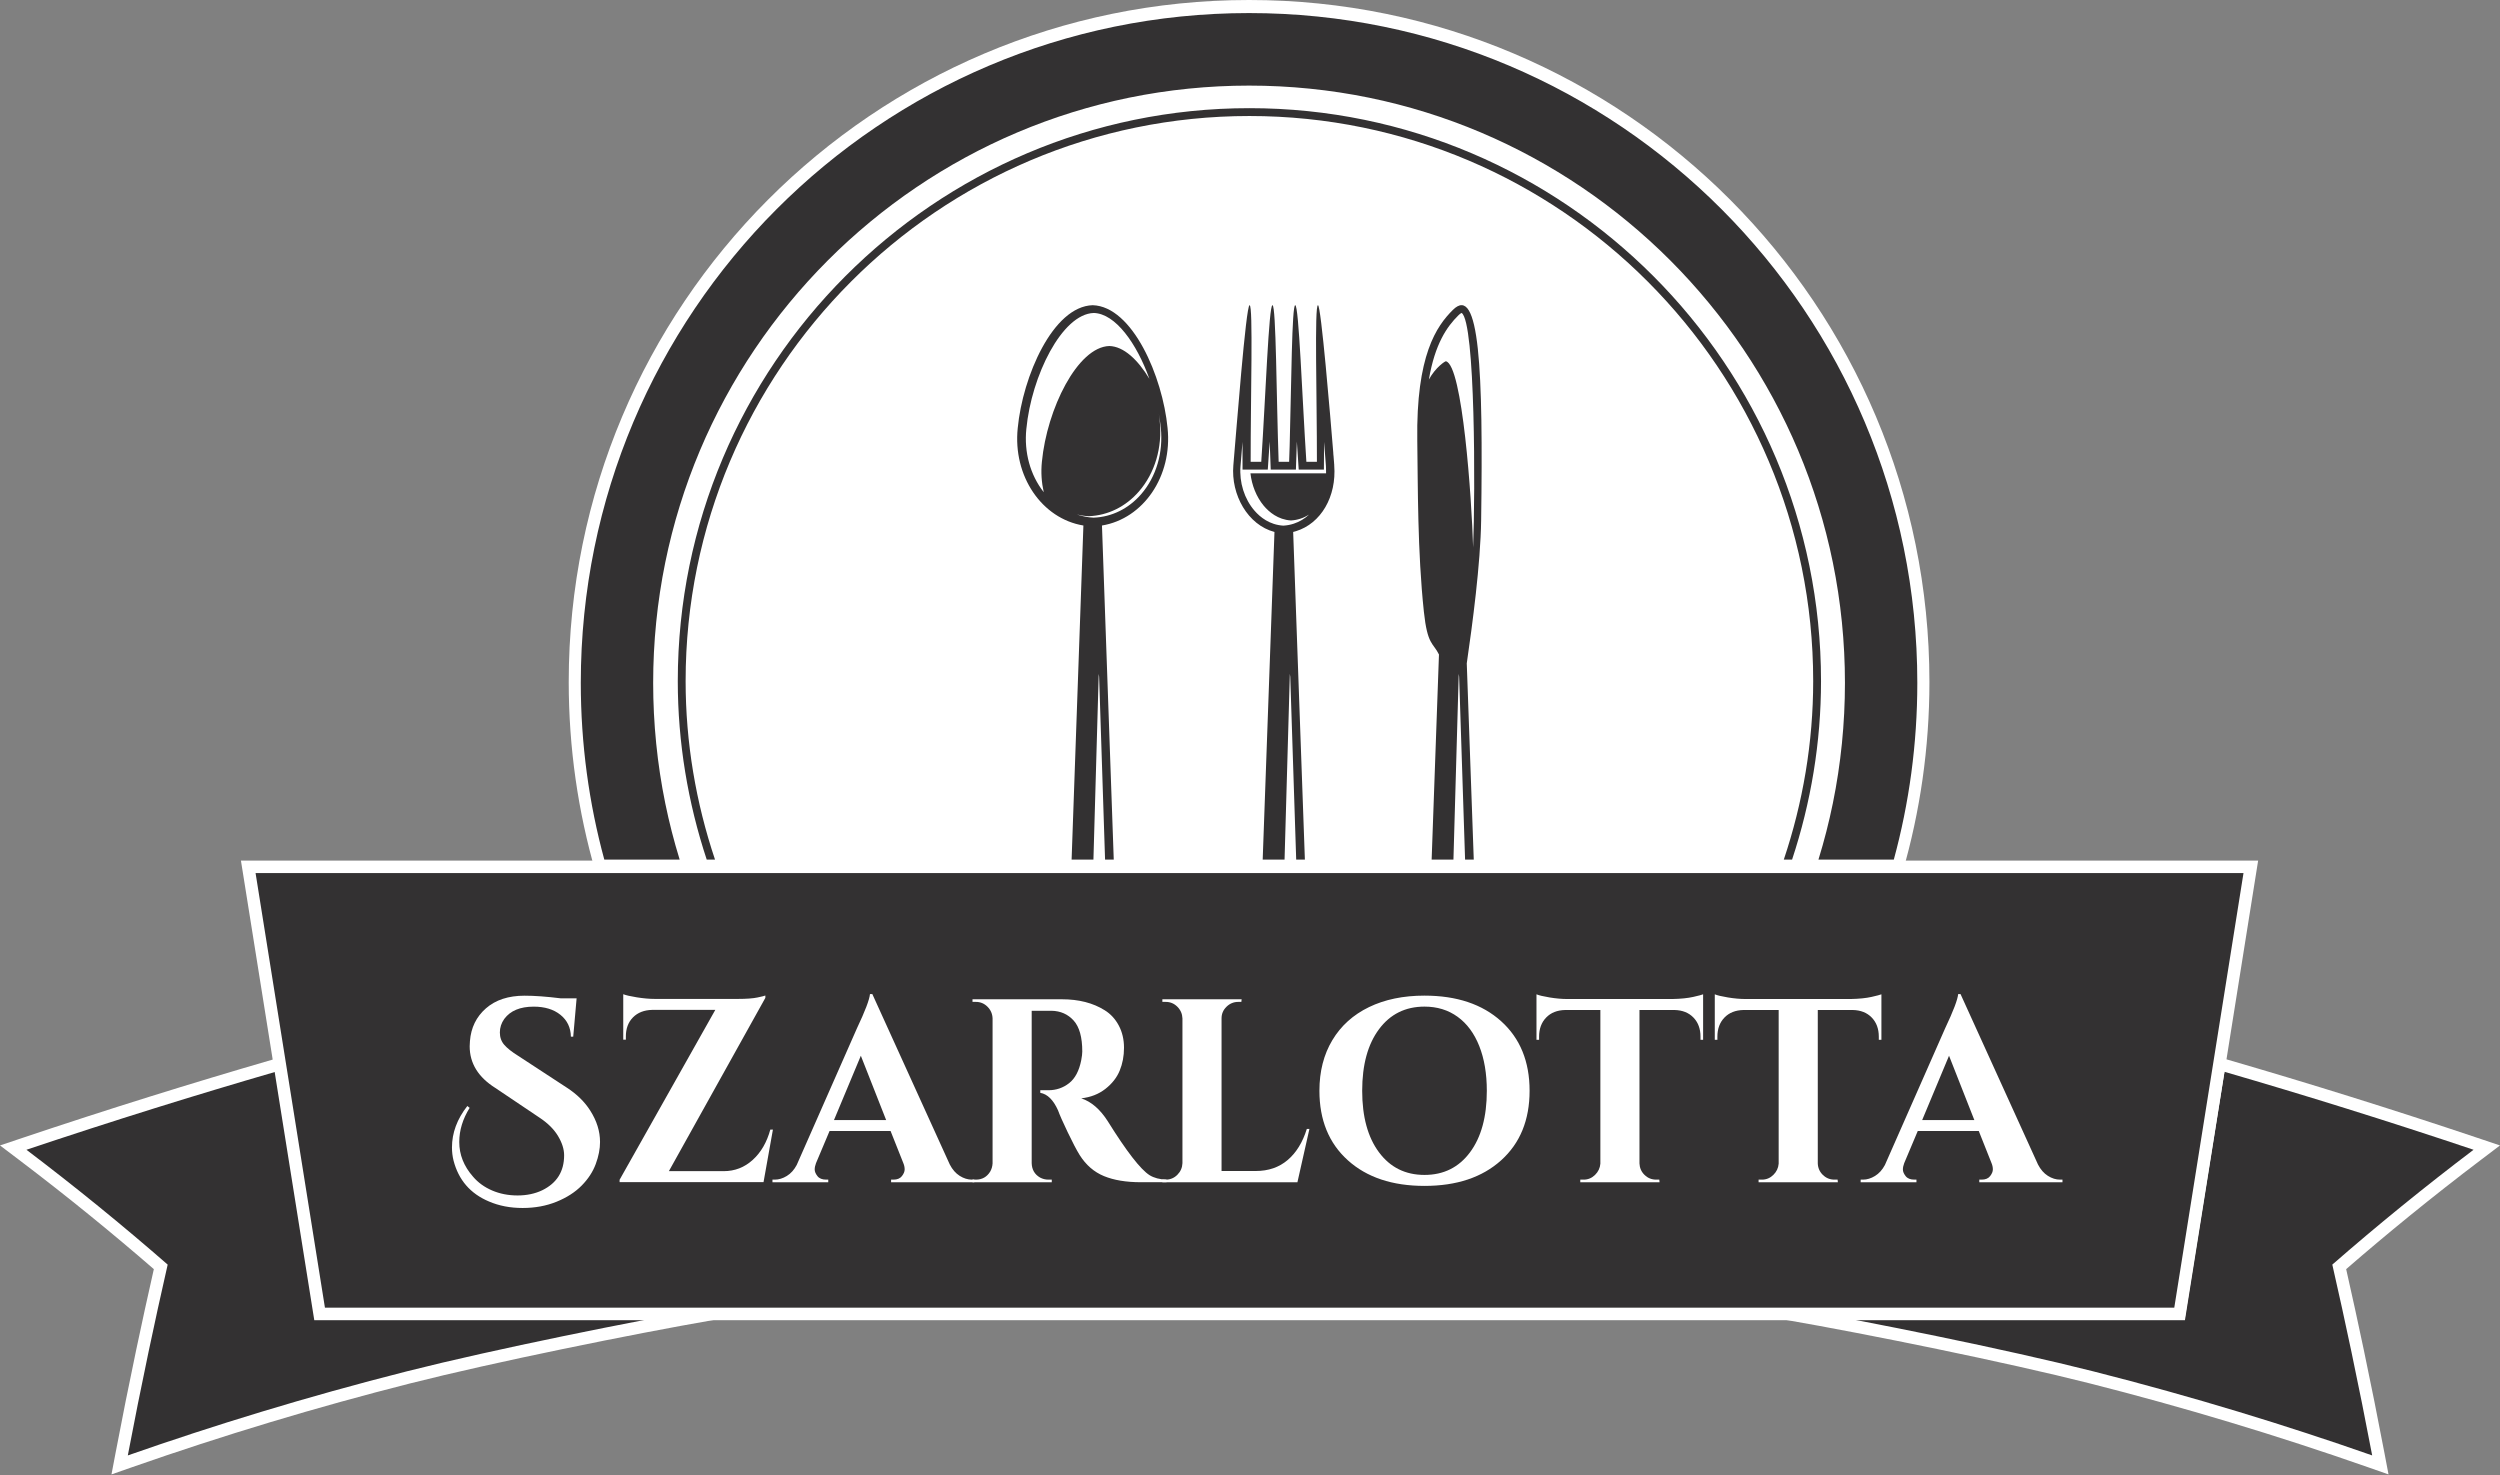
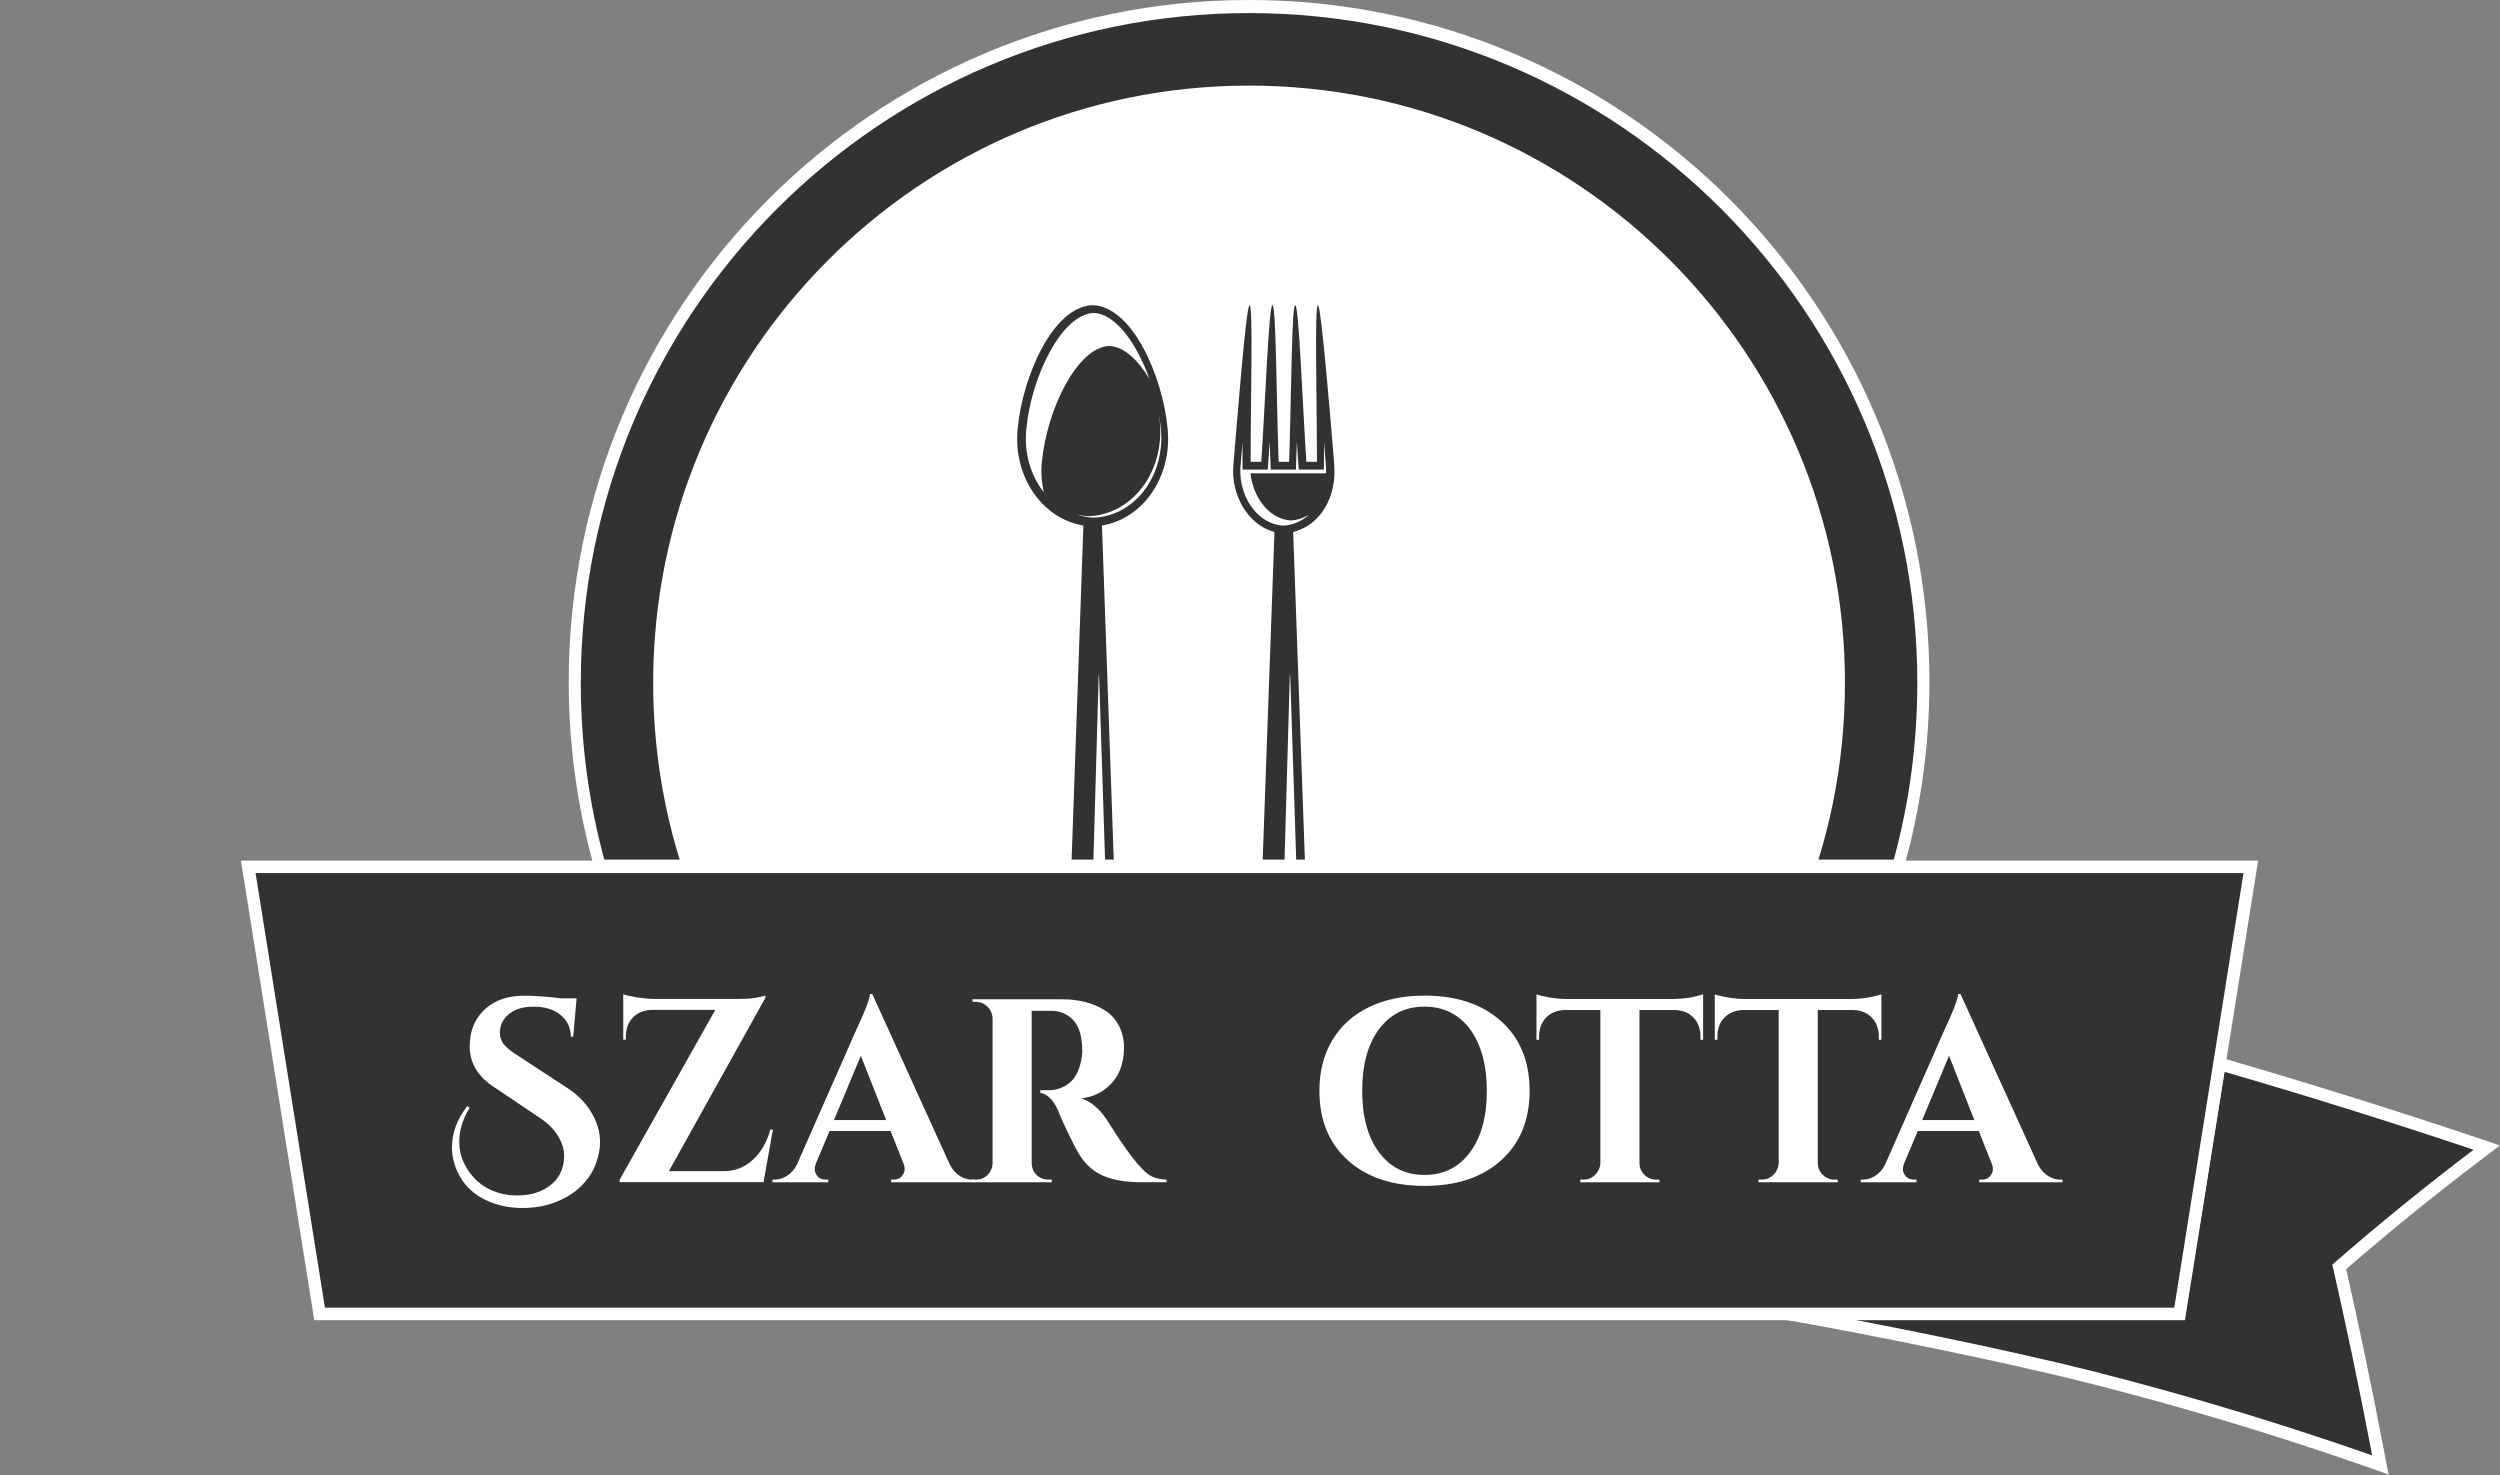
<svg xmlns="http://www.w3.org/2000/svg" width="366" height="216" viewBox="0 0 366 216" fill="none">
  <rect x="0" y="0" width="366" height="216" fill="#808080" stroke="none" />
-   <path d="M17.813 212.902C18.77 207.87 19.79 202.776 20.845 197.763C21.705 193.679 22.61 189.545 23.536 185.469C20.361 182.71 17.104 179.97 13.847 177.32C10.402 174.519 6.861 171.739 3.32 169.058L1.936 168.01L3.581 167.457C9.768 165.379 16.063 163.339 22.291 161.394C28.176 159.556 34.161 157.751 40.081 156.032L41.074 155.743L46.931 192.131C55.058 192.106 65.251 191.711 75.119 191.329C85.322 190.934 95.873 190.525 104.157 190.525L104.312 192.345C92.419 194.406 72.026 198.547 59.819 201.643C46.103 205.121 32.373 209.258 19.014 213.939L17.517 214.464L17.813 212.902Z" fill="#333132" />
-   <path d="M40.335 156.912L46.151 193.049C62.684 193.049 87.624 191.442 104.156 191.442C92.797 193.411 72.293 197.535 59.594 200.755C44.795 204.508 31.145 208.719 18.711 213.075C19.672 208.024 20.681 202.983 21.739 197.953C22.64 193.674 23.576 189.402 24.548 185.139C21.321 182.324 17.946 179.476 14.422 176.609C10.85 173.704 7.328 170.945 3.871 168.327C10.081 166.242 16.311 164.223 22.561 162.27C28.467 160.425 34.391 158.64 40.334 156.914M41.812 154.574L39.826 155.151C33.901 156.872 27.909 158.678 22.018 160.518C15.784 162.465 9.483 164.507 3.291 166.587L0 167.692L2.768 169.788C6.3 172.463 9.834 175.236 13.27 178.031C16.379 180.56 19.487 183.17 22.522 185.802C21.637 189.708 20.773 193.663 19.95 197.573C18.893 202.592 17.872 207.692 16.915 212.731L16.321 215.855L19.315 214.806C32.649 210.134 46.353 206.004 60.043 202.532C72.23 199.441 92.592 195.307 104.468 193.248L104.156 189.608C95.855 189.608 85.295 190.017 75.083 190.413C65.537 190.783 55.686 191.165 47.709 191.211L42.141 156.621L41.811 154.574L41.812 154.574Z" fill="white" />
  <path d="M346.986 213.94C333.626 209.259 319.897 205.122 306.181 201.643C293.974 198.547 273.581 194.406 261.688 192.345L261.843 190.525C270.127 190.525 280.678 190.934 290.881 191.33C300.749 191.712 310.942 192.107 319.069 192.131L324.926 155.744L325.919 156.033C331.838 157.752 337.824 159.556 343.709 161.394C349.936 163.34 356.231 165.38 362.419 167.458L364.064 168.01L362.68 169.058C359.14 171.738 355.599 174.519 352.153 177.321C348.895 179.971 345.637 182.712 342.464 185.47C343.39 189.544 344.294 193.678 345.155 197.763C346.209 202.775 347.229 207.869 348.187 212.903L348.483 214.465L346.986 213.94Z" fill="#333132" />
  <path d="M325.664 156.912C331.607 158.639 337.532 160.424 343.437 162.269C349.688 164.221 355.918 166.24 362.128 168.326C358.671 170.944 355.149 173.702 351.576 176.607C348.052 179.474 344.677 182.322 341.45 185.137C342.422 189.401 343.359 193.672 344.259 197.951C345.318 202.982 346.327 208.023 347.287 213.073C334.854 208.717 321.203 204.506 306.404 200.753C293.706 197.533 273.202 193.409 261.842 191.441C278.375 191.441 303.314 193.047 319.847 193.047L325.664 156.911M324.188 154.574L323.859 156.62L318.291 191.21C310.313 191.164 300.462 190.782 290.916 190.412C280.704 190.017 270.144 189.607 261.843 189.607L261.531 193.247C273.408 195.306 293.77 199.44 305.956 202.531C319.647 206.003 333.349 210.132 346.684 214.805L349.678 215.854L349.085 212.73C348.127 207.691 347.105 202.591 346.049 197.573C345.226 193.662 344.363 189.707 343.478 185.801C346.513 183.169 349.62 180.56 352.73 178.03C356.166 175.235 359.699 172.461 363.231 169.787L365.999 167.691L362.709 166.586C356.516 164.506 350.215 162.464 343.981 160.517C338.089 158.676 332.098 156.871 326.173 155.15L324.187 154.573L324.188 154.574Z" fill="white" />
  <path d="M278.547 127.657C281.098 118.826 282.468 109.491 282.468 99.836C282.467 44.698 237.873 0 182.864 0C127.855 0 83.261 44.698 83.261 99.836C83.261 109.491 84.63 118.826 87.182 127.657H278.547Z" fill="white" />
  <path d="M46.79 192.358L36.344 126.904H329.52L319.094 192.358H46.79Z" fill="#333132" />
  <path d="M328.447 127.821L318.314 191.441H47.57L37.416 127.821H328.447ZM330.592 125.988H35.272L35.611 128.111L45.764 191.731L46.011 193.275H319.875L320.121 191.73L330.254 128.11L330.592 125.988H330.592Z" fill="white" />
  <path d="M68.759 162.186C67.743 163.816 67.236 165.483 67.236 167.188C67.236 169.046 67.908 170.739 69.255 172.267C69.991 173.131 70.924 173.806 72.054 174.29C73.184 174.773 74.422 175.015 75.769 175.015C77.116 175.015 78.321 174.761 79.388 174.252C81.521 173.208 82.588 171.503 82.588 169.136C82.588 168.245 82.289 167.303 81.693 166.31C81.096 165.318 80.2 164.427 79.007 163.638L72.531 159.285C70.018 157.708 68.761 155.672 68.761 153.176C68.761 152.922 68.773 152.668 68.799 152.413C68.951 150.453 69.732 148.856 71.141 147.621C72.551 146.387 74.436 145.769 76.798 145.769C78.245 145.769 79.998 145.897 82.055 146.151H84.416L83.921 151.764H83.578C83.552 150.44 83.044 149.378 82.054 148.575C81.064 147.774 79.755 147.373 78.131 147.373C76.15 147.373 74.715 147.971 73.827 149.168C73.394 149.779 73.179 150.44 73.179 151.153C73.179 151.866 73.394 152.47 73.827 152.967C74.258 153.464 74.944 154.005 75.884 154.59L83.007 159.248C84.454 160.19 85.584 161.297 86.397 162.57C87.362 164.072 87.845 165.612 87.845 167.19C87.845 168.208 87.635 169.284 87.216 170.416C86.797 171.549 86.111 172.599 85.159 173.566C84.207 174.533 82.981 175.323 81.482 175.933C79.984 176.544 78.327 176.849 76.511 176.849C74.695 176.849 73.051 176.53 71.578 175.895C68.861 174.75 67.133 172.752 66.397 169.9C66.245 169.289 66.168 168.654 66.168 167.991C66.168 165.853 66.917 163.83 68.416 161.92L68.759 162.188V162.186Z" fill="white" />
  <path d="M91.243 145.552C91.624 145.705 92.292 145.859 93.246 146.012C94.201 146.164 95.072 146.241 95.862 146.241H108.04C109.287 146.241 110.241 146.17 110.903 146.03C111.564 145.89 111.946 145.795 112.048 145.743V146.087L97.924 171.457H105.941C107.569 171.457 108.988 170.908 110.197 169.811C111.406 168.715 112.264 167.235 112.774 165.372H113.156L111.782 173.063H90.709V172.719L104.72 147.847H95.481C94.311 147.873 93.375 148.236 92.675 148.937C91.975 149.639 91.626 150.576 91.626 151.749V152.208H91.244V145.55L91.243 145.552Z" fill="white" />
  <path d="M142.29 172.698H142.634V173.081H130.456V172.698H130.8C131.359 172.698 131.773 172.526 132.041 172.182C132.308 171.837 132.442 171.512 132.442 171.206C132.442 170.9 132.378 170.594 132.251 170.288L130.381 165.581H121.447L119.462 170.288C119.335 170.619 119.272 170.932 119.272 171.225C119.272 171.518 119.405 171.837 119.673 172.182C119.94 172.526 120.366 172.698 120.952 172.698H121.257V173.081H113.088V172.698H113.432C114.017 172.698 114.602 172.52 115.188 172.162C115.773 171.806 116.256 171.27 116.638 170.556L125.457 150.543C126.653 148.018 127.289 146.347 127.365 145.531H127.709L139.047 170.479C139.429 171.22 139.912 171.774 140.498 172.144C141.083 172.514 141.681 172.699 142.292 172.699L142.29 172.698ZM122.096 163.973H129.731L126.028 154.56L122.096 163.973Z" fill="white" />
  <path d="M152.795 147.979H151.039V170.287C151.064 171.231 151.471 171.933 152.261 172.392C152.643 172.597 153.05 172.698 153.483 172.698H153.979V173.081H142.374V172.698H142.87C143.786 172.698 144.486 172.303 144.97 171.512C145.173 171.155 145.288 170.759 145.313 170.325V149.088C145.288 148.425 145.04 147.857 144.569 147.385C144.098 146.914 143.531 146.677 142.87 146.677H142.374V146.294H155.468C157.936 146.294 160.023 146.83 161.729 147.901C162.594 148.436 163.281 149.183 163.79 150.139C164.299 151.096 164.554 152.181 164.554 153.392C164.554 154.603 164.344 155.72 163.924 156.74C163.504 157.76 162.804 158.653 161.824 159.418C160.844 160.184 159.667 160.643 158.293 160.796C159.768 161.281 161.066 162.402 162.187 164.163C164.936 168.576 166.971 171.203 168.295 172.045C168.956 172.453 169.783 172.67 170.776 172.695V173.078H167.035C164.871 173.078 163.064 172.778 161.614 172.179C160.163 171.58 158.979 170.552 158.063 169.098C157.605 168.359 157.02 167.242 156.307 165.75C155.594 164.258 155.123 163.193 154.895 162.555C154.208 161.025 153.342 160.17 152.299 159.991V159.609H153.482C154.628 159.609 155.639 159.264 156.517 158.576C157.396 157.887 157.987 156.765 158.293 155.209C158.394 154.673 158.445 154.252 158.445 153.946C158.445 151.855 158.025 150.343 157.185 149.411C156.345 148.48 155.264 148.002 153.94 147.977H152.795L152.795 147.979Z" fill="white" />
-   <path d="M170.666 172.698C171.328 172.698 171.894 172.463 172.365 171.99C172.835 171.519 173.084 170.951 173.11 170.287V149.089C173.084 148.426 172.836 147.858 172.365 147.386C171.894 146.915 171.328 146.678 170.666 146.678H170.17V146.295H181.775L181.737 146.678H181.278C180.616 146.678 180.044 146.914 179.56 147.386C179.076 147.858 178.835 148.426 178.835 149.089V171.435H183.836C185.693 171.435 187.253 170.9 188.512 169.829C189.772 168.757 190.707 167.24 191.318 165.275H191.7L189.943 173.081H170.169V172.698H170.665H170.666Z" fill="white" />
  <path d="M208.547 145.76C213.256 145.76 216.997 147.01 219.771 149.51C222.545 152.01 223.932 155.403 223.932 159.688C223.932 163.973 222.545 167.366 219.771 169.866C216.997 172.367 213.256 173.616 208.547 173.616C203.839 173.616 200.097 172.366 197.324 169.866C194.549 167.366 193.163 163.973 193.163 159.688C193.163 156.856 193.792 154.388 195.052 152.284C196.312 150.179 198.1 148.566 200.416 147.443C202.732 146.321 205.442 145.759 208.547 145.759V145.76ZM201.886 168.699C203.527 170.906 205.747 172.009 208.547 172.009C211.348 172.009 213.567 170.906 215.209 168.699C216.851 166.493 217.671 163.49 217.671 159.688C217.671 157.188 217.302 155.007 216.565 153.145C215.826 151.283 214.77 149.854 213.396 148.86C212.022 147.865 210.405 147.368 208.547 147.368C205.748 147.368 203.527 148.471 201.886 150.677C200.244 152.884 199.424 155.888 199.424 159.689C199.424 163.49 200.244 166.494 201.886 168.7V168.699Z" fill="white" />
  <path d="M240.019 147.864V170.325C240.044 170.989 240.292 171.55 240.764 172.009C241.234 172.468 241.8 172.698 242.463 172.698H242.921L242.959 173.081H231.354V172.698H231.85C232.486 172.698 233.039 172.469 233.511 172.009C233.981 171.55 234.242 171.001 234.294 170.363V147.864H229.141C227.97 147.89 227.041 148.26 226.354 148.973C225.667 149.688 225.323 150.619 225.323 151.767V152.226H224.941V145.567C225.297 145.72 225.94 145.874 226.869 146.027C227.797 146.179 228.656 146.256 229.446 146.256H244.831C246.078 146.231 247.096 146.128 247.885 145.949C248.674 145.771 249.157 145.643 249.336 145.567V152.225H248.954V151.766C248.954 150.617 248.61 149.687 247.923 148.973C247.237 148.259 246.307 147.888 245.137 147.863H240.021L240.019 147.864Z" fill="white" />
  <path d="M266.123 147.864V170.325C266.148 170.989 266.396 171.55 266.868 172.009C267.338 172.468 267.904 172.698 268.567 172.698H269.025L269.063 173.081H257.457V172.698H257.953C258.589 172.698 259.142 172.469 259.614 172.009C260.084 171.55 260.345 171.001 260.397 170.363V147.864H255.244C254.073 147.89 253.144 148.26 252.457 148.973C251.77 149.688 251.426 150.619 251.426 151.767V152.226H251.044V145.567C251.4 145.72 252.043 145.874 252.972 146.027C253.901 146.179 254.76 146.256 255.549 146.256H270.934C272.18 146.231 273.199 146.128 273.988 145.949C274.777 145.771 275.26 145.643 275.439 145.567V152.225H275.057V151.766C275.057 150.617 274.713 149.687 274.026 148.973C273.34 148.259 272.41 147.888 271.24 147.863H266.124L266.123 147.864Z" fill="white" />
  <path d="M301.602 172.698H301.946V173.081H289.768V172.698H290.112C290.671 172.698 291.085 172.526 291.353 172.182C291.62 171.837 291.754 171.512 291.754 171.206C291.754 170.9 291.69 170.594 291.563 170.288L289.693 165.581H280.759L278.774 170.288C278.647 170.619 278.584 170.932 278.584 171.225C278.584 171.518 278.717 171.837 278.985 172.182C279.252 172.526 279.678 172.698 280.264 172.698H280.569V173.081H272.4V172.698H272.744C273.33 172.698 273.914 172.52 274.5 172.162C275.085 171.806 275.568 171.27 275.95 170.556L284.769 150.543C285.965 148.018 286.601 146.347 286.677 145.531H287.021L298.359 170.479C298.741 171.22 299.224 171.774 299.81 172.144C300.395 172.514 300.993 172.699 301.604 172.699L301.602 172.698ZM281.407 163.973H289.042L285.339 154.56L281.407 163.973Z" fill="white" />
  <path d="M182.861 1.913C128.83 1.913 85.028 45.817 85.028 99.974C85.028 108.928 86.227 117.602 88.47 125.844H99.503C98.667 123.133 97.962 120.382 97.395 117.608C96.219 111.847 95.623 105.914 95.623 99.974C95.623 94.034 96.219 88.101 97.395 82.34C98.54 76.731 100.249 71.213 102.474 65.941C104.66 60.761 107.365 55.766 110.516 51.091C113.638 46.459 117.224 42.103 121.175 38.143C125.125 34.183 129.472 30.589 134.093 27.459C138.756 24.302 143.74 21.589 148.908 19.399C154.168 17.169 159.673 15.456 165.269 14.308C171.017 13.13 176.936 12.532 182.862 12.532C188.788 12.532 194.707 13.13 200.455 14.308C206.051 15.456 211.556 17.169 216.816 19.399C221.983 21.589 226.967 24.302 231.631 27.459C236.252 30.588 240.598 34.183 244.549 38.143C248.5 42.103 252.085 46.459 255.208 51.091C258.358 55.766 261.064 60.761 263.25 65.941C265.474 71.213 267.183 76.731 268.328 82.34C269.504 88.101 270.1 94.034 270.1 99.974C270.1 105.914 269.504 111.847 268.328 117.608C267.762 120.382 267.057 123.133 266.221 125.844H277.254C279.497 117.602 280.695 108.929 280.695 99.974C280.695 45.817 236.894 1.913 182.863 1.913H182.861Z" fill="#333132" />
  <path d="M189.32 77.879C189.466 77.84 189.602 77.801 189.738 77.762C193.379 76.643 195.69 72.711 195.331 68.126V68.058C195.321 68.009 195.321 67.961 195.321 67.922C195.311 67.893 195.311 67.863 195.311 67.834V67.785C195.292 67.611 195.282 67.465 195.273 67.318C195.253 67.123 195.244 66.958 195.234 66.812C195.234 66.783 195.234 66.744 195.224 66.715C195.224 66.686 195.224 66.647 195.214 66.617C195.204 66.491 195.195 66.384 195.185 66.296C195.195 66.335 195.195 66.384 195.205 66.433C194.768 61.05 193.398 44.68 192.952 44.68C192.418 44.68 192.806 58.267 192.796 67.61H191.253C190.641 58.267 190.156 44.68 189.621 44.68C189.126 44.68 189.058 56.184 188.806 65.293C188.777 66.092 188.757 66.86 188.728 67.61H187.194C186.864 58.267 186.825 44.68 186.29 44.68C185.756 44.68 185.271 58.267 184.649 67.61H183.096C183.086 58.267 183.475 44.68 182.94 44.68C182.406 44.68 180.998 63.182 180.562 68.126C180.193 72.438 182.678 76.856 186.582 77.879C186.002 93.873 185.43 109.853 184.858 125.843H188.059C188.318 116.782 188.573 107.717 188.834 98.658C188.854 98.794 188.883 98.93 188.893 99.077C189.183 107.999 189.473 116.921 189.763 125.843H191.034C190.461 109.858 189.884 93.873 189.32 77.879ZM187.864 76.954C185.854 76.828 184.485 75.708 183.679 74.784C182.174 73.062 181.407 70.609 181.611 68.234L181.902 64.691L181.908 68.75H185.604L185.881 64.64L186.034 68.75H189.721L189.861 64.64L190.132 68.75H193.819L193.845 64.691L194.117 68.225C194.117 68.225 194.146 68.935 194.137 69.295H183.067C183.261 71.057 183.941 72.741 184.999 74.025C185.776 74.95 187.087 76.079 188.999 76.196C189.961 76.138 190.845 75.845 191.641 75.339C190.99 75.953 190.233 76.391 189.417 76.663C188.922 76.828 188.407 76.926 187.864 76.955V76.954Z" fill="#333132" />
-   <path d="M182.914 15.835C136.769 15.835 99.228 53.463 99.228 99.714C99.228 108.686 100.704 117.494 103.463 125.843H104.677C101.877 117.502 100.375 108.692 100.375 99.714C100.375 54.097 137.401 16.984 182.913 16.984C228.425 16.984 265.451 54.097 265.451 99.714C265.451 108.692 263.949 117.502 261.149 125.843H262.362C265.121 117.494 266.598 108.686 266.598 99.714C266.598 53.463 229.057 15.835 182.913 15.835H182.914Z" fill="#333132" />
  <path d="M161.329 76.935C167.398 75.933 171.67 69.714 170.932 62.657C170.214 55.153 165.806 44.856 159.969 44.681C154.134 44.856 149.716 55.144 148.997 62.657C148.259 69.714 152.531 75.933 158.61 76.935C158.029 93.044 157.456 109.606 156.883 125.844H160.078C160.34 116.783 160.6 107.718 160.853 98.659C160.882 98.795 160.901 98.931 160.911 99.078C161.201 108 161.491 116.922 161.782 125.844H163.053C162.474 109.606 161.901 93.044 161.329 76.935ZM150.26 62.774C150.998 55.046 155.474 45.955 160.135 45.819C163.301 45.916 166.408 50.257 168.273 55.464C166.574 52.651 164.505 50.714 162.408 50.656C157.747 50.792 153.27 59.883 152.532 67.61C152.377 69.128 152.483 70.627 152.803 72.058C150.832 69.547 149.9 66.209 150.259 62.773L150.26 62.774ZM160.106 75.786C159.261 75.757 158.455 75.572 157.659 75.329C158.231 75.445 158.804 75.552 159.397 75.571C162.193 75.465 164.806 74.179 166.738 71.951C169.078 69.265 170.185 65.508 169.787 61.663C169.758 61.294 169.699 60.934 169.65 60.564C169.767 61.255 169.874 61.946 169.941 62.618C170.32 66.267 169.271 69.81 167.057 72.36C165.222 74.472 162.756 75.689 160.105 75.786H160.106Z" fill="#333132" />
-   <path d="M214.733 97.13C215.549 91.505 216.75 82.586 216.84 76.161C217.148 54.194 216.616 41.474 212.694 45.377C210.315 47.742 207.305 51.994 207.49 64.511C207.588 71.211 207.514 80.707 208.456 89.564C208.98 94.469 209.791 94.055 210.665 95.817C210.307 105.826 209.949 115.835 209.592 125.844H212.784C213.045 116.783 213.305 107.718 213.558 98.659C213.587 98.795 213.607 98.931 213.617 99.078C213.908 108 214.197 116.922 214.488 125.844H215.759C215.417 116.273 215.073 106.702 214.735 97.131L214.733 97.13ZM211.684 52.89C211.575 52.865 210.198 53.738 209.189 55.557C210.082 50.301 211.859 47.8 213.49 46.184C213.82 45.853 213.985 45.814 213.985 45.814C215.995 47.167 215.991 71.985 215.665 80.142C215.456 72.972 214.11 53.46 211.684 52.89Z" fill="#333132" />
</svg>